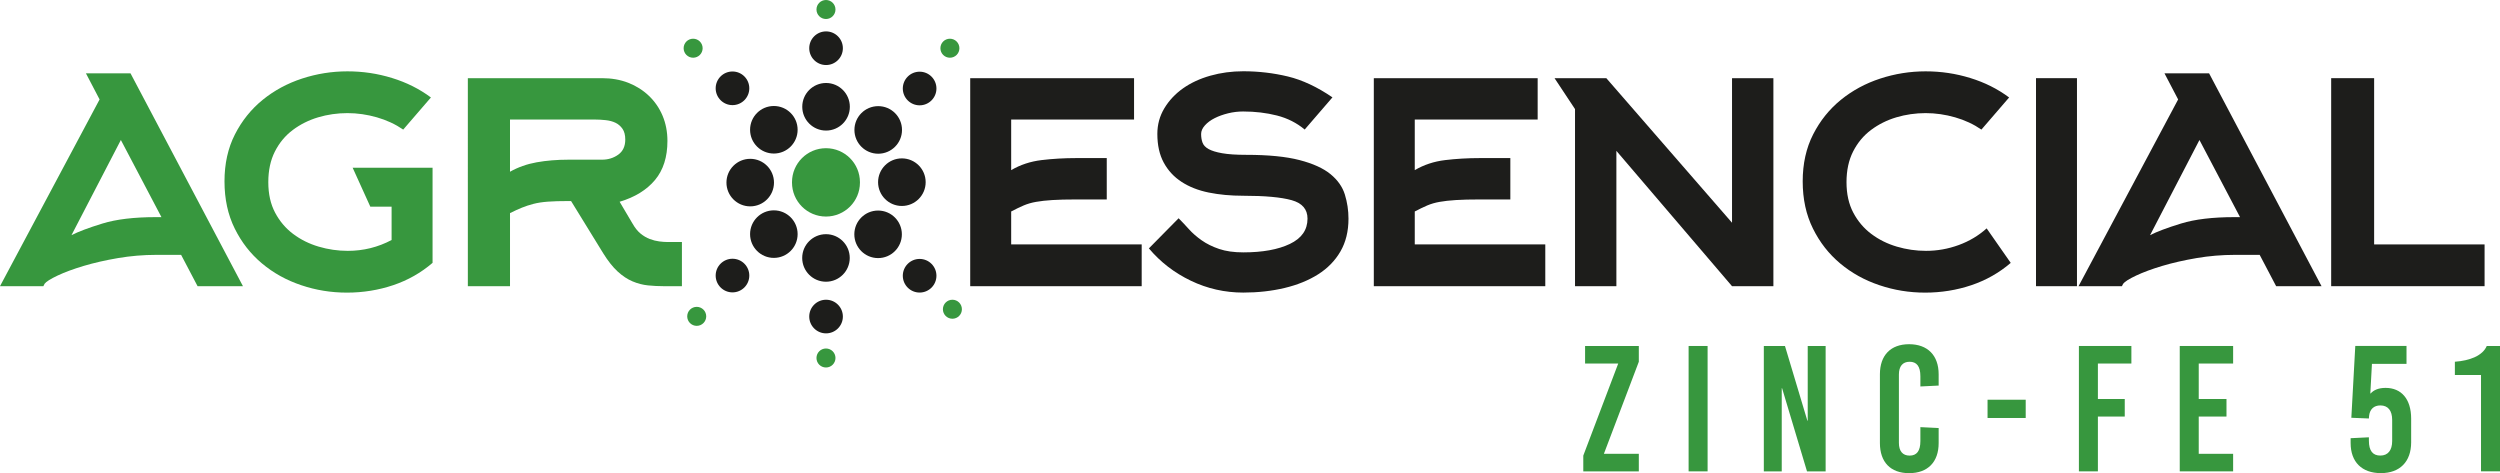
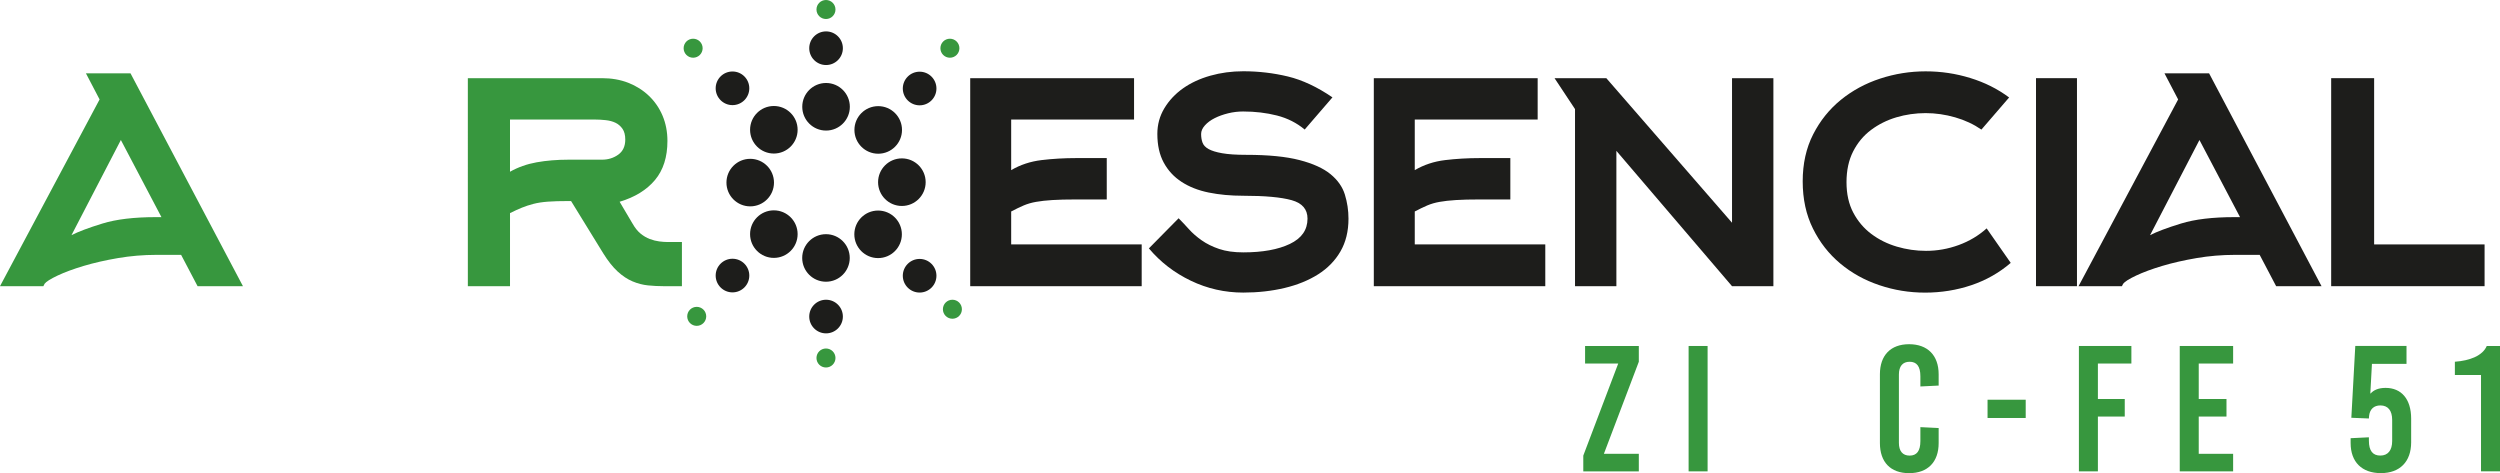
<svg xmlns="http://www.w3.org/2000/svg" id="Capa_2" data-name="Capa 2" viewBox="0 0 1254.7 237.47">
  <defs>
    <style>
      .cls-1 {
        fill: #37973e;
      }

      .cls-1, .cls-2 {
        stroke-width: 0px;
      }

      .cls-2 {
        fill: #1d1d1b;
      }
    </style>
  </defs>
  <g id="Capa_1-2" data-name="Capa 1">
    <g>
      <g>
        <path class="cls-1" d="M804.96,227.76h17.53v8.81h-27.87v-7.91l17.53-46.21h-16.63v-8.81h26.97v7.91l-17.53,46.21Z" />
        <path class="cls-1" d="M847.48,236.57v-62.93h9.53v62.93h-9.53Z" />
-         <path class="cls-1" d="M906.9,236.57l-12.5-41.71h-.18v41.71h-8.99v-62.93h10.61l11.24,37.49h.18v-37.49h8.99v62.93h-9.35Z" />
        <path class="cls-1" d="M972.97,187.85v5.66l-9.17.45v-5.12c0-5.03-1.89-7.28-5.39-7.28s-5.39,2.25-5.39,6.38v34.34c0,4.14,1.89,6.38,5.39,6.38s5.39-2.25,5.39-7.28v-7.01l9.17.45v7.55c0,9.53-5.48,15.1-14.83,15.1s-14.65-5.57-14.65-15.1v-34.52c0-9.53,5.39-15.1,14.65-15.1s14.83,5.57,14.83,15.1Z" />
        <path class="cls-1" d="M997.51,209.78v-9.17h19.15v9.17h-19.15Z" />
        <path class="cls-1" d="M1052.89,182.45v17.8h13.48v8.81h-13.48v27.51h-9.53v-62.93h26.34v8.81h-16.81Z" />
        <path class="cls-1" d="M1103.5,182.45v17.8h13.93v8.81h-13.93v18.7h17.26v8.81h-26.79v-62.93h26.79v8.81h-17.26Z" />
        <path class="cls-1" d="M1207.78,182.63h-17.35l-.81,14.83h.18c1.35-1.53,3.69-2.79,7.46-2.79,7.91,0,12.85,5.57,12.85,15.46v11.86c0,9.71-5.66,15.46-15.19,15.46s-15.19-5.57-15.19-15.1v-2.43l9.17-.45v1.71c0,5.12,1.98,7.46,5.75,7.46s5.93-2.61,5.93-7.28v-10.61c0-4.67-2.07-7.28-5.93-7.28-3.23,0-5.3,1.89-5.66,5.3l-.09,1.26-8.81-.36,1.98-36.05h25.71v8.99Z" />
        <path class="cls-1" d="M1245.17,236.57v-48.37h-13.12v-6.65c7.64-.54,14.02-3.14,16-7.91h6.65v62.93h-9.53Z" />
      </g>
      <path class="cls-1" d="M43.13,36.81h22.37l56.43,106.82h-22.77l-8.26-15.72h-12.5c-6.45,0-12.83.54-19.15,1.61-6.32,1.08-12.06,2.39-17.23,3.93-5.17,1.55-9.54,3.16-13.1,4.84-3.56,1.68-5.74,3.06-6.55,4.13l-.6,1.21H0L49.98,49.91l-6.85-13.1ZM81.02,108.96l-20.36-38.7-24.79,47.77c3.36-1.74,8.53-3.69,15.52-5.84,6.98-2.15,15.92-3.22,26.81-3.22h2.82Z" />
-       <path class="cls-1" d="M217.07,131.94c-5.78,4.97-12.36,8.7-19.75,11.19-7.39,2.48-15.12,3.73-23.18,3.73s-15.59-1.24-22.98-3.73c-7.39-2.48-13.94-6.11-19.65-10.89-5.71-4.77-10.28-10.61-13.7-17.53-3.43-6.92-5.14-14.81-5.14-23.68s1.74-16.73,5.24-23.58c3.49-6.85,8.13-12.63,13.91-17.33,5.78-4.7,12.36-8.26,19.75-10.68,7.39-2.42,14.98-3.63,22.78-3.63s15.12,1.11,22.37,3.33c7.26,2.22,13.77,5.48,19.55,9.78l-13.91,16.12c-3.9-2.69-8.3-4.74-13.2-6.15-4.91-1.41-9.84-2.12-14.81-2.12s-10.01.71-14.71,2.12c-4.7,1.41-8.94,3.53-12.7,6.35-3.76,2.82-6.75,6.42-8.97,10.78-2.22,4.37-3.32,9.51-3.32,15.42s1.14,11.02,3.43,15.32c2.28,4.3,5.31,7.86,9.07,10.68,3.76,2.82,8.03,4.94,12.8,6.35,4.77,1.41,9.64,2.11,14.61,2.11,7.79,0,15.12-1.81,21.97-5.44v-16.73h-10.68l-8.87-19.55h40.11v47.77Z" />
      <path class="cls-1" d="M317.44,112.17c1.21,2.15,2.55,3.84,4.03,5.05,1.48,1.21,3.02,2.12,4.64,2.73,1.61.61,3.19,1.01,4.74,1.21,1.54.2,2.92.3,4.13.3h7.26v22.17h-9.07c-2.69,0-5.34-.13-7.96-.4-2.62-.27-5.21-.94-7.76-2.02-2.55-1.07-5.04-2.72-7.46-4.94-2.42-2.22-4.84-5.27-7.26-9.17l-16.12-26.2h-1.41c-4.03,0-7.43.1-10.18.3-2.76.2-5.17.57-7.26,1.11-2.08.54-4.03,1.18-5.85,1.92-1.81.74-3.8,1.65-5.95,2.72v36.68h-21.16V39.23h67.32c4.84,0,9.24.78,13.2,2.32,3.96,1.55,7.42,3.74,10.38,6.57,2.95,2.83,5.24,6.16,6.85,10,1.61,3.84,2.42,8.05,2.42,12.63,0,8.08-2.08,14.61-6.25,19.6-4.17,4.98-10.08,8.62-17.74,10.91l6.45,10.91ZM302.12,80.14c3.09,0,5.81-.84,8.16-2.52,2.35-1.68,3.53-4.2,3.53-7.56,0-2.28-.47-4.1-1.41-5.44-.94-1.34-2.12-2.35-3.53-3.02-1.41-.67-3.06-1.11-4.94-1.31-1.88-.2-3.7-.3-5.44-.3h-42.53v26.2c4.03-2.28,8.5-3.86,13.4-4.74,4.9-.87,10.18-1.31,15.82-1.31h16.93Z" />
      <path class="cls-2" d="M507.49,122.67h65.5v20.96h-86.06V39.23h82.23v20.76h-61.67v25.4c4.57-2.69,9.64-4.36,15.22-5.04,5.57-.67,11.39-1.01,17.43-1.01h15.32v20.76h-15.32c-4.84,0-8.84.1-11.99.3-3.16.2-5.88.5-8.16.91-2.29.4-4.37,1.01-6.25,1.81-1.88.81-3.96,1.81-6.25,3.02v16.53Z" />
      <path class="cls-2" d="M654.82,65.03c-4.02-3.36-8.67-5.71-13.95-7.06-5.29-1.34-10.94-2.02-16.96-2.02-2.54,0-5.05.3-7.53.91-2.48.61-4.72,1.41-6.73,2.42-2.01,1.01-3.65,2.22-4.92,3.63-1.27,1.41-1.91,2.86-1.91,4.33,0,1.61.23,3.06.7,4.33.47,1.28,1.47,2.35,3.02,3.22,1.54.87,3.82,1.58,6.83,2.11,3.01.54,7.07.81,12.16.81,10.99,0,19.87.87,26.63,2.62,6.77,1.75,11.96,4.1,15.58,7.06,3.61,2.96,6.03,6.38,7.23,10.28,1.2,3.9,1.81,7.93,1.81,12.09,0,6.32-1.35,11.79-4.03,16.42-2.69,4.64-6.42,8.47-11.19,11.49-4.77,3.02-10.38,5.31-16.83,6.85-6.45,1.54-13.37,2.32-20.76,2.32-9.27,0-18.04-1.98-26.3-5.95-8.26-3.96-15.29-9.37-21.06-16.23l14.91-15.12c1.61,1.61,3.33,3.43,5.14,5.44,1.81,2.02,3.96,3.9,6.45,5.64,2.48,1.75,5.41,3.19,8.77,4.33,3.36,1.14,7.39,1.71,12.09,1.71,9.67,0,17.47-1.41,23.38-4.23,5.91-2.82,8.87-7.06,8.87-12.7,0-4.7-2.66-7.79-7.96-9.27-5.31-1.48-13.41-2.22-24.29-2.22-6.32,0-12.09-.54-17.33-1.61-5.24-1.07-9.77-2.85-13.6-5.34-3.83-2.48-6.82-5.71-8.97-9.67-2.15-3.96-3.22-8.77-3.22-14.41,0-4.7,1.18-9,3.53-12.9,2.35-3.9,5.47-7.22,9.37-9.98,3.9-2.75,8.47-4.87,13.71-6.35,5.24-1.48,10.75-2.22,16.53-2.22,7.66,0,15.12.88,22.37,2.62,7.25,1.75,14.71,5.24,22.37,10.48l-13.91,16.12Z" />
      <path class="cls-2" d="M710.05,122.67h65.5v20.96h-86.06V39.23h82.23v20.76h-61.68v25.4c4.57-2.69,9.64-4.36,15.22-5.04,5.57-.67,11.39-1.01,17.43-1.01h15.32v20.76h-15.32c-4.84,0-8.84.1-11.99.3-3.16.2-5.88.5-8.16.91-2.29.4-4.37,1.01-6.25,1.81-1.88.81-3.96,1.81-6.25,3.02v16.53Z" />
      <path class="cls-2" d="M806.18,39.23l63.09,72.56V39.23h20.76v104.4h-20.76l-58.04-67.92v67.92h-20.76V54.75l-10.28-15.52h26Z" />
      <path class="cls-2" d="M1009.14,131.94c-5.78,4.97-12.37,8.7-19.75,11.19-7.39,2.48-15.12,3.73-23.18,3.73s-15.59-1.24-22.98-3.73c-7.39-2.48-13.94-6.11-19.65-10.89-5.71-4.77-10.28-10.61-13.7-17.53-3.43-6.92-5.14-14.81-5.14-23.68s1.74-16.73,5.24-23.58c3.49-6.85,8.13-12.63,13.91-17.33,5.78-4.7,12.36-8.26,19.75-10.68,7.39-2.42,14.98-3.63,22.78-3.63s15.12,1.11,22.37,3.33c7.26,2.22,13.77,5.48,19.55,9.78l-13.91,16.12c-3.9-2.69-8.3-4.74-13.2-6.15-4.91-1.41-9.84-2.12-14.81-2.12s-10.01.71-14.71,2.12c-4.7,1.41-8.94,3.53-12.7,6.35-3.76,2.82-6.75,6.42-8.97,10.78-2.22,4.37-3.32,9.51-3.32,15.42s1.14,11.02,3.42,15.32c2.28,4.3,5.31,7.86,9.07,10.68,3.76,2.82,8.03,4.94,12.8,6.35,4.77,1.41,9.64,2.11,14.61,2.11,5.64,0,11.12-.97,16.43-2.92,5.31-1.94,9.98-4.74,14.01-8.36l12.09,17.33Z" />
      <path class="cls-2" d="M1021.83,143.63V39.23h20.56v104.4h-20.56Z" />
      <path class="cls-2" d="M1086.33,36.81h22.37l56.43,106.82h-22.78l-8.26-15.72h-12.5c-6.45,0-12.83.54-19.15,1.61-6.32,1.08-12.06,2.39-17.23,3.93-5.17,1.55-9.54,3.16-13.1,4.84-3.56,1.68-5.74,3.06-6.55,4.13l-.61,1.21h-21.77l49.98-93.72-6.85-13.1ZM1124.22,108.96l-20.36-38.7-24.79,47.77c3.36-1.74,8.53-3.69,15.52-5.84,6.98-2.15,15.92-3.22,26.81-3.22h2.82Z" />
      <path class="cls-2" d="M1169.97,143.63V39.23h21.56v83.44h55.43v20.96h-76.99Z" />
      <circle class="cls-2" cx="414.54" cy="129.46" r="11.93" />
      <circle class="cls-2" cx="414.58" cy="158.87" r="8.44" />
      <circle class="cls-1" cx="414.54" cy="179.67" r="4.77" />
      <circle class="cls-1" cx="414.54" cy="4.77" r="4.77" />
      <circle class="cls-2" cx="452.63" cy="91.43" r="11.94" />
      <circle class="cls-2" cx="414.58" cy="53.59" r="11.94" />
      <circle class="cls-2" cx="414.58" cy="24.2" r="8.44" />
      <circle class="cls-2" cx="376.52" cy="91.64" r="11.93" />
-       <path class="cls-1" d="M431.59,91.43c0-9.42-7.63-17.05-17.05-17.05s-17.05,7.63-17.05,17.05c0,.03,0,.07,0,.1,0,.03,0,.07,0,.1,0,9.42,7.63,17.05,17.05,17.05s17.05-7.63,17.05-17.05c0-.03,0-.07,0-.1,0-.03,0-.07,0-.1Z" />
      <circle class="cls-2" cx="388.38" cy="65.13" r="11.93" />
      <circle class="cls-2" cx="367.62" cy="44.32" r="8.44" />
      <circle class="cls-1" cx="347.87" cy="24.2" r="4.77" />
      <circle class="cls-2" cx="440.76" cy="65.21" r="11.94" />
      <circle class="cls-2" cx="461.54" cy="44.42" r="8.44" />
      <circle class="cls-1" cx="476.74" cy="24.2" r="4.77" />
      <circle class="cls-2" cx="440.7" cy="117.6" r="11.93" />
      <circle class="cls-2" cx="461.54" cy="138.39" r="8.44" />
      <circle class="cls-1" cx="477.99" cy="155.2" r="4.77" />
      <circle class="cls-2" cx="388.38" cy="117.5" r="11.93" />
      <circle class="cls-2" cx="367.62" cy="138.3" r="8.44" />
      <circle class="cls-1" cx="349.67" cy="158.77" r="4.77" />
    </g>
  </g>
</svg>